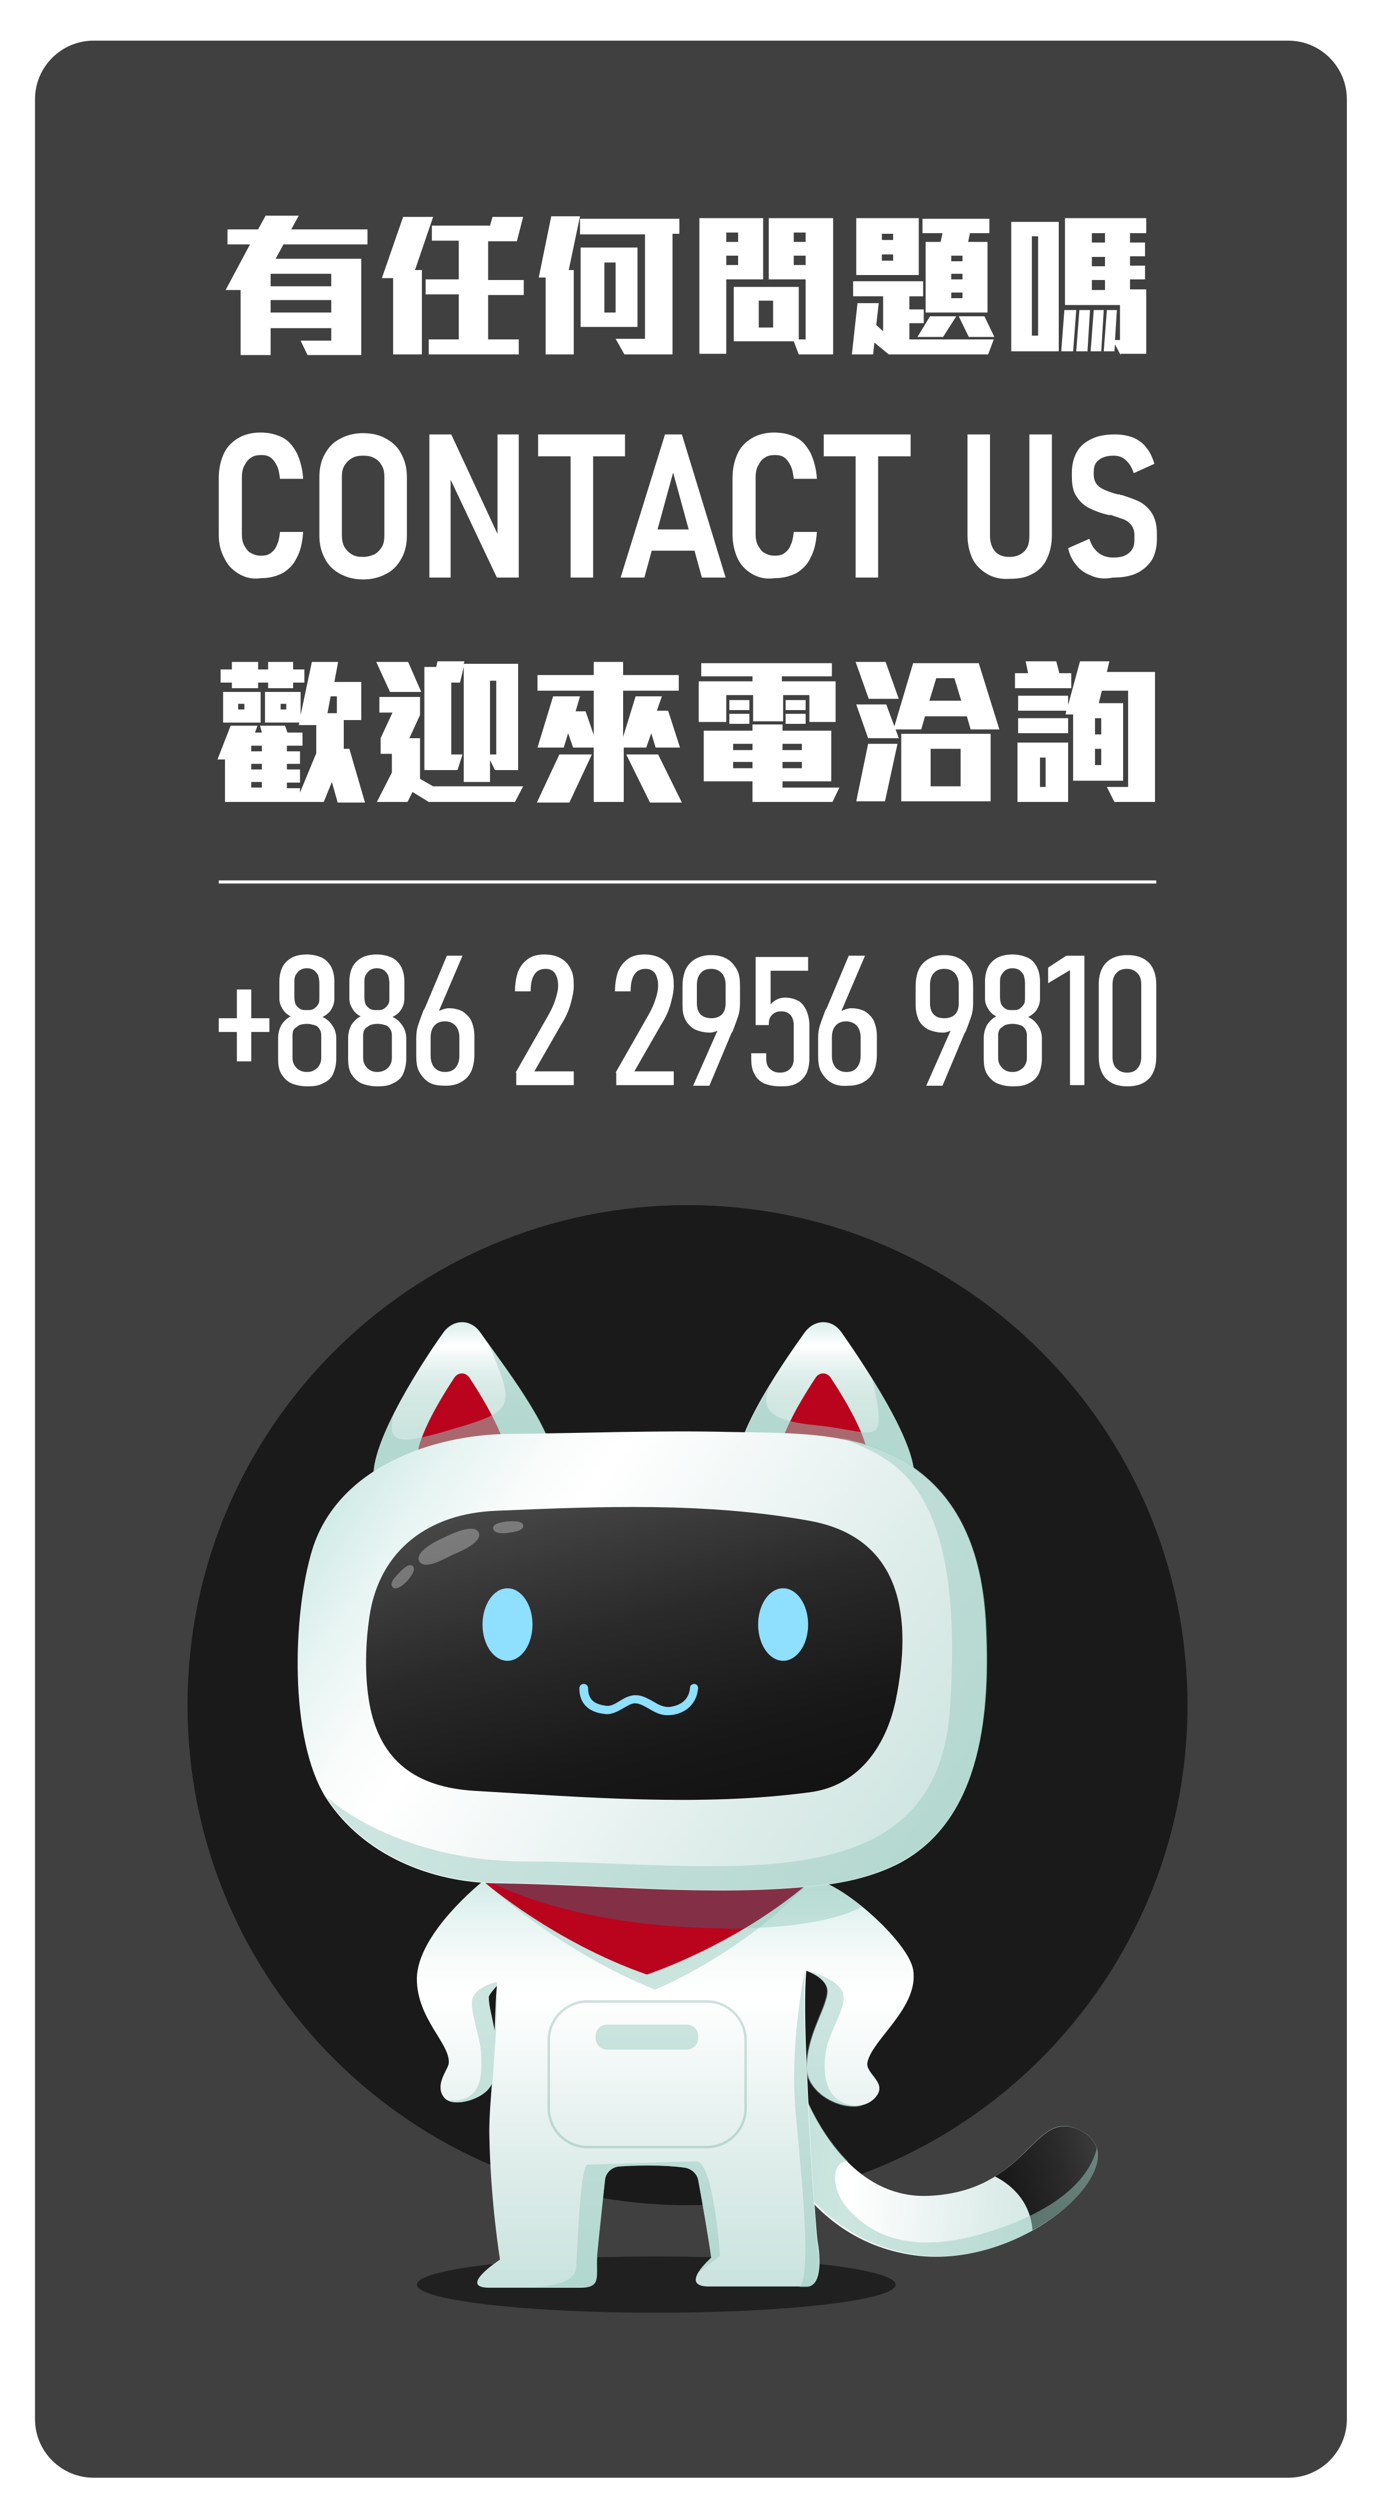
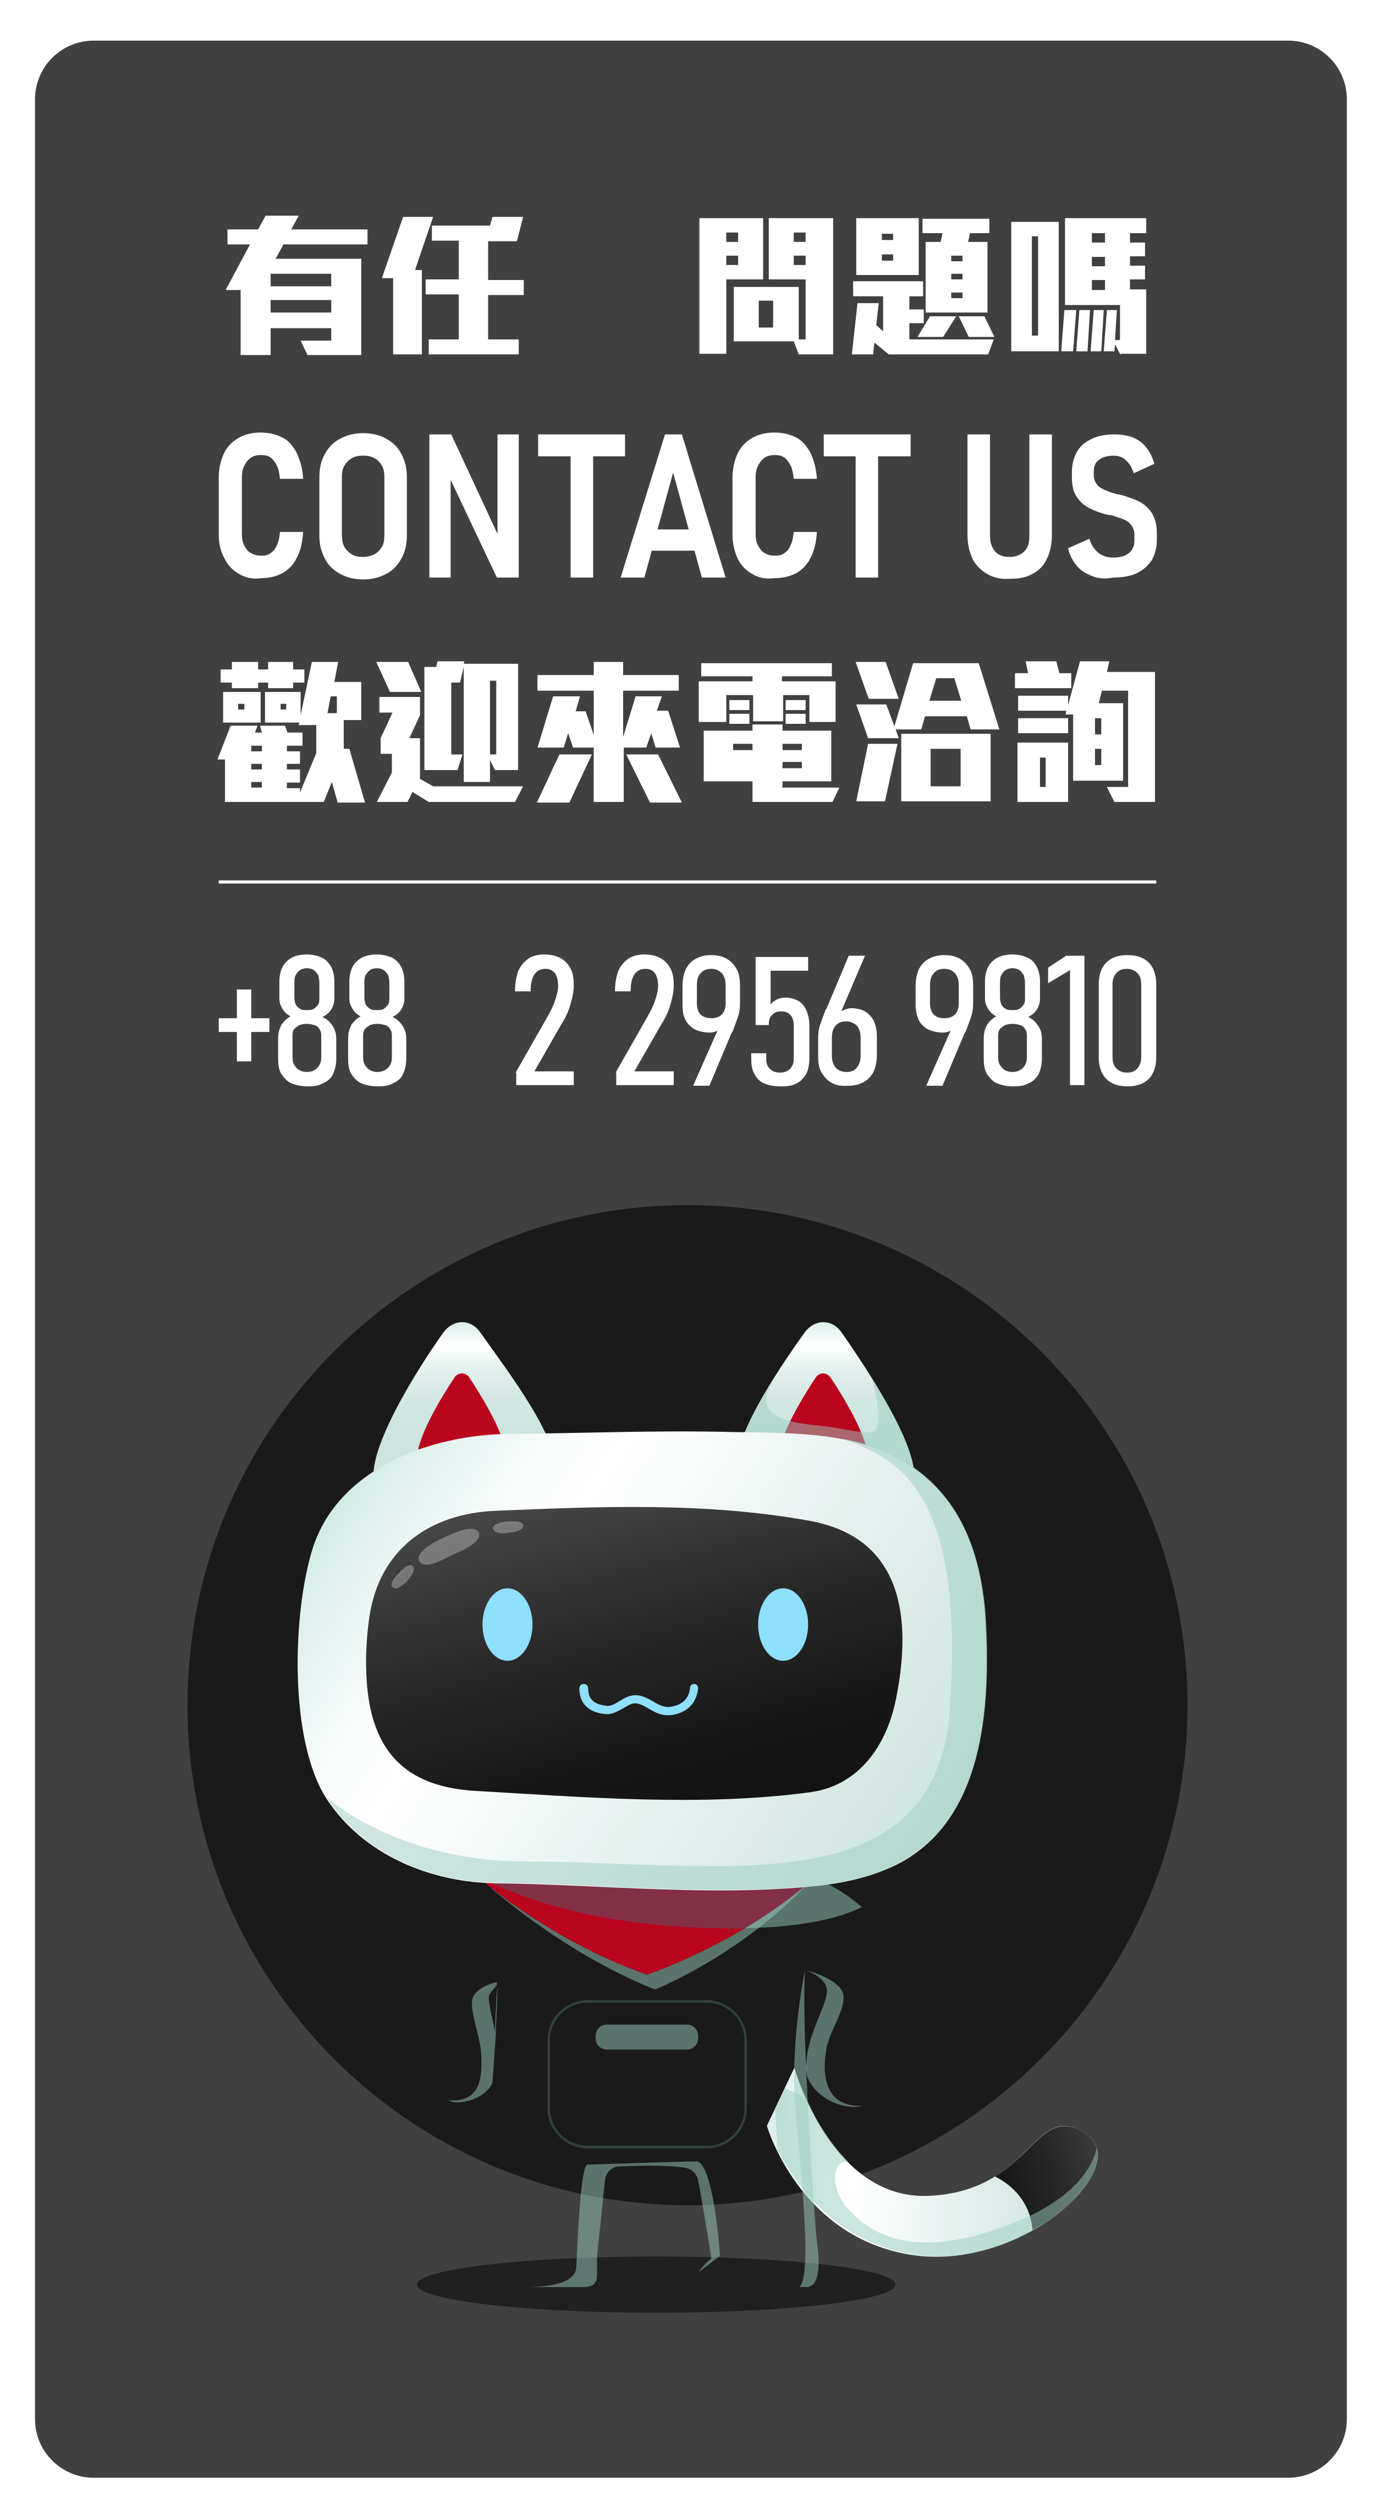
<svg xmlns="http://www.w3.org/2000/svg" version="1.1" id="圖層_1" x="0px" y="0px" viewBox="0 0 220 400" style="enable-background:new 0 0 220 400;" xml:space="preserve">
  <style type="text/css">
	.st0{fill:#F7F7F7;}
	.st1{fill:#FFFFFF;}
	.st2{fill:#404040;}
	.st3{fill:#1A1A1A;}
	.st4{opacity:0.5;}
	.st5{fill:url(#SVGID_1_);}
	.st6{fill:url(#SVGID_2_);}
	.st7{opacity:0.5;fill:#9BCCC1;}
	.st8{fill:url(#SVGID_3_);}
	.st9{opacity:0.6;fill:#5F9C8E;}
	.st10{fill:#BA041D;}
	.st11{opacity:0.3;fill:#0097AB;}
	.st12{fill:url(#SVGID_4_);}
	.st13{fill:#9BCCC1;}
	.st14{fill:url(#SVGID_5_);}
	.st15{fill:url(#SVGID_6_);}
	.st16{fill:url(#SVGID_7_);}
	.st17{fill:url(#SVGID_8_);}
	.st18{fill:url(#SVGID_9_);}
	.st19{fill:#8FDFFF;}
	.st20{opacity:0.3;fill:#FFFFFF;}
	.st21{fill:#666666;stroke:#FFFFFF;stroke-width:0.5;stroke-miterlimit:10;}
	.st22{fill:#4D4D4D;}
</style>
  <rect class="st0" width="220" height="400" />
  <rect class="st1" width="220" height="400" />
  <path class="st2" d="M206.1,396.4H15c-5.2,0-9.4-4.2-9.4-9.4V15.9c0-5.2,4.2-9.4,9.4-9.4h191.1c5.2,0,9.4,4.2,9.4,9.4V387  C215.5,392.2,211.3,396.4,206.1,396.4z" />
  <path class="st3" d="M110,352.8L110,352.8c-44.2,0-80-35.8-80-80v0c0-44.2,35.8-80,80-80h0c44.2,0,80,35.8,80,80v0  C190,316.9,154.2,352.8,110,352.8z" />
  <g>
    <ellipse class="st4" cx="105" cy="365.5" rx="38.3" ry="4.5" />
    <linearGradient id="SVGID_1_" gradientUnits="userSpaceOnUse" x1="175.207" y1="349.578" x2="118.725" y2="344.004">
      <stop offset="0" style="stop-color:#CAE3DE" />
      <stop offset="0.29" style="stop-color:#DEEDEA" />
      <stop offset="0.688" style="stop-color:#FFFFFF" />
      <stop offset="0.767" style="stop-color:#F9FCFB" />
      <stop offset="0.876" style="stop-color:#E6F4F2" />
      <stop offset="1" style="stop-color:#CAE8E2" />
    </linearGradient>
    <path class="st5" d="M127.1,330.8c0,0,5.8,21.2,21.5,20.5c15.7-0.7,16.6-13.5,23.5-10.8c11.6,4.4-7.6,22.9-25.9,20.3   s-23.5-20.7-23.5-20.7L127.1,330.8z" />
    <linearGradient id="SVGID_2_" gradientUnits="userSpaceOnUse" x1="154.137" y1="351.873" x2="186.926" y2="343.56">
      <stop offset="0" style="stop-color:#121212" />
      <stop offset="0.203" style="stop-color:#181818" />
      <stop offset="0.484" style="stop-color:#2A2A2A" />
      <stop offset="0.809" style="stop-color:#474747" />
      <stop offset="1" style="stop-color:#5C5C5C" />
    </linearGradient>
    <path class="st6" d="M172.1,340.5c-4.9-1.8-6.7,3.9-12.9,7.7c2,1,5.6,3.5,6,8.6C174.5,351.7,179.4,343.3,172.1,340.5z" />
    <path class="st7" d="M175.5,343.6c-0.6,2.7-3.2,8.4-14.8,12.6c-15.6,5.8-22.1,0.4-25-2.8c-2.9-3.2-2.7-7.8,0-7.6   c-3.2-3.2-5.4-7.1-6.7-10.2l-3.4-1.5l-1.6,3.3l0.4,6.4c2.7,5.4,9.1,15,22,16.9C161.5,363,177.4,350.4,175.5,343.6z" />
    <g>
      <g id="XMLID_1_">
        <g>
          <linearGradient id="SVGID_3_" gradientUnits="userSpaceOnUse" x1="106.483" y1="365.541" x2="106.483" y2="298.617">
            <stop offset="0" style="stop-color:#CAE3DE" />
            <stop offset="0.29" style="stop-color:#DEEDEA" />
            <stop offset="0.688" style="stop-color:#FFFFFF" />
            <stop offset="0.767" style="stop-color:#F9FCFB" />
            <stop offset="0.876" style="stop-color:#E6F4F2" />
            <stop offset="1" style="stop-color:#CAE8E2" />
          </linearGradient>
-           <path class="st8" d="M129.1,331.1c0-0.1,0-0.2,0-0.3c0-5.1,3-9.2,3.3-11.9c0.3-2.4-3.4-3.6-3.4-3.6      C128.7,318.8,128.8,324.7,129.1,331.1z M109.6,346.8c-3.5-0.5-7.9-0.4-10.5-0.2c-1.2,0.1-2.2,1-2.3,2.2      c-0.3,2.8-0.9,7.9-1.2,11.4c-0.4,3.9,0.9,5.8-2.8,5.8c-3.7,0-9.3,0-14.5,0c-5.2,0,1.7-4.5,1.7-4.5s-1.5-9.1-1.7-19.7      c-0.1-3.3,0.4-7.5,0.6-11.5c0.3-4.7,0.3-9.3,0.6-12.6h0c0,0-1.3,1.4-1.3,1.8c0,2.9,2.2,7,0.8,13c-0.4,1.9-2,2.9-3.8,3.5      c-1.3,0.4-3.3,0.7-4.2-0.5c-1.5-2,0.7-4.4,0.8-5.4c0.3-3.1-5.1-7.1-5.1-13.5c0-7.2,10.4-15.5,10.4-15.5h0.5      c0,0,11.1,9.5,25.9,14.7c0,0,14-4.6,25.9-14.7c2.5-2.2,15.8,8.9,16.7,14c1,6-6.5,11.1-7.3,14.8c-0.4,1.8,2.9,3.1,1.6,5.2      c-2.5,4-11,1-11.3-4.1c0.5,12.2,1.5,26,1.7,27.4c0.4,2.2,0.9,7.4-1.7,7.4c-2.6,0-10.8,0-15.7,0c-4.9,0,0.4-4.6,0.4-4.6      c-0.2-1.6-1.4-8.8-2.1-12.5C111.5,347.8,110.7,347,109.6,346.8z" />
          <path class="st7" d="M103.5,315.9c-14.9-5.2-25.9-14.7-25.9-14.7s11.9,11,27.2,17.1c0,0,13.6-5.4,24.6-17.1      C117.6,311.3,103.5,315.9,103.5,315.9z" />
        </g>
      </g>
      <path class="st7" d="M129.4,301.2c-3.4,2.9-7,5.3-10.4,7.3c9.7-0.2,15.5-1.7,18.9-3.4C134.4,302.1,130.6,300.1,129.4,301.2z" />
      <path class="st7" d="M129,330.8c0,0.1,0,0.2,0,0.3c-0.3-6.4-0.4-12.4-0.2-15.9c0,0-2.5,11.7-1.5,22.7c1,11,2.6,26.1,0.6,28    c0.4,0,0.8,0,1.1,0c2.6,0,2-5.2,1.7-7.4c-0.2-1.4-1.2-15.2-1.7-27.4C129.2,332.5,129,328.6,129,330.8z" />
    </g>
    <g class="st4">
      <path class="st9" d="M113.1,343.7H94c-3.5,0-6.4-2.9-6.4-6.4v-10.9c0-3.5,2.9-6.4,6.4-6.4h19.1c3.5,0,6.4,2.9,6.4,6.4v10.9    C119.5,340.8,116.6,343.7,113.1,343.7z M94,320.4c-3.3,0-6,2.7-6,6v10.9c0,3.3,2.7,6,6,6h19.1c3.3,0,6-2.7,6-6v-10.9    c0-3.3-2.7-6-6-6H94z" />
    </g>
    <path class="st7" d="M109.9,327.9H97.1c-1,0-1.8-0.8-1.8-1.8v-0.4c0-1,0.8-1.8,1.8-1.8h12.8c1,0,1.8,0.8,1.8,1.8v0.4   C111.7,327.1,110.9,327.9,109.9,327.9z" />
    <path class="st10" d="M103.5,315.9c-14.9-5.2-25.9-14.7-25.9-14.7h51.8C117.6,311.3,103.5,315.9,103.5,315.9z" />
    <path class="st11" d="M119.1,308.5c3.4-2,7-4.4,10.4-7.3H78.6c4.7,2.3,16.9,7.1,37.1,7.3C116.9,308.6,118,308.6,119.1,308.5z" />
    <linearGradient id="SVGID_4_" gradientUnits="userSpaceOnUse" x1="79.339" y1="327.908" x2="79.339" y2="317.326">
      <stop offset="0" style="stop-color:#CAE3DE" />
      <stop offset="0.424" style="stop-color:#CCE4DF" />
      <stop offset="0.577" style="stop-color:#D3E8E3" />
      <stop offset="0.686" style="stop-color:#DEEEEB" />
      <stop offset="0.774" style="stop-color:#EFF7F5" />
      <stop offset="0.831" style="stop-color:#FFFFFF" />
      <stop offset="1" style="stop-color:#CAE8E2" />
    </linearGradient>
    <path class="st12" d="M79.6,317.7c-0.2,2.7-0.3,6.4-0.5,10.3L79.6,317.7z" />
    <path class="st7" d="M95.6,360.2c0.4-3.5,0.9-8.5,1.2-11.4c0.1-1.2,1.1-2.2,2.3-2.2c2.6-0.1,7-0.3,10.5,0.2c1.1,0.2,1.9,1,2.1,2   c0.7,3.7,1.9,10.8,2.1,12.5c0,0-1.3,1.1-2,2.2h0l3.4-2.6c0,0-1-15.1-3.8-15.1c-2.8,0-16.3,0.5-17.4,0.5c-1.2,0-1.7,15-1.8,16.5   c-0.1,1.5-1.8,3.1-8.1,3.1c3.3,0,6.3,0,8.7,0C96.6,366,95.2,364.1,95.6,360.2z" />
    <g class="st4">
      <path class="st13" d="M138,336.9C138,336.9,138,336.9,138,336.9c-6.7,0.3-6.4-6.2-5.7-9.5c0.8-3.3,3.7-7,2.3-9.1    c-1.4-2.1-5.7-3.1-5.7-3.1s3.7,1.2,3.4,3.6c-0.3,2.7-3.3,6.9-3.3,11.9c0,0.1,0,0.2,0,0.3c0,0.3,0.1,0.6,0.1,0.9c0,0,0,0,0,0.1    c0,0,0,0,0,0C130.2,335.5,134.8,337.7,138,336.9z" />
    </g>
    <path class="st7" d="M71.7,336L71.7,336c1,0.6,2.6,0.3,3.6,0c1.5-0.5,2.9-1.4,3.5-2.8c0,0,0,0,0,0l0,0l0.5-7.3l0.3-8   c-0.2,2-0.3,4.5-0.4,7.2c-0.4-2.3-1-4.2-1-5.7c0-0.4,1.3-1.8,1.3-1.8h0l0-0.5c0,0-4,0.8-4,3.3c0,2.5,1.5,6,1.5,8.6   C77.1,331.8,77.2,336.5,71.7,336z" />
    <linearGradient id="SVGID_5_" gradientUnits="userSpaceOnUse" x1="132.125" y1="242.535" x2="132.125" y2="209.827">
      <stop offset="0" style="stop-color:#CAE3DE" />
      <stop offset="0.424" style="stop-color:#CCE4DF" />
      <stop offset="0.577" style="stop-color:#D3E8E3" />
      <stop offset="0.686" style="stop-color:#DEEEEB" />
      <stop offset="0.774" style="stop-color:#EFF7F5" />
      <stop offset="0.831" style="stop-color:#FFFFFF" />
      <stop offset="1" style="stop-color:#CAE8E2" />
    </linearGradient>
    <path class="st14" d="M134.6,213.1c-1.5-2.1-4.2-2.1-5.8,0c-4.3,6-12.8,18.5-10.6,23.1c3.1,6.4,24.7,7.9,27.7,1.5   C148.2,233.2,138.8,219.1,134.6,213.1z" />
    <linearGradient id="SVGID_6_" gradientUnits="userSpaceOnUse" x1="74.249" y1="242.535" x2="74.249" y2="209.827">
      <stop offset="0" style="stop-color:#CAE3DE" />
      <stop offset="0.424" style="stop-color:#CCE4DF" />
      <stop offset="0.577" style="stop-color:#D3E8E3" />
      <stop offset="0.686" style="stop-color:#DEEEEB" />
      <stop offset="0.774" style="stop-color:#EFF7F5" />
      <stop offset="0.831" style="stop-color:#FFFFFF" />
      <stop offset="1" style="stop-color:#CAE8E2" />
    </linearGradient>
    <path class="st15" d="M76.8,213.1c-1.5-2.1-4.2-2.1-5.8,0c-4.3,6-13.1,20-10.9,24.7c3.1,6.4,25.2,4.6,28.3-1.8   C90.6,231.4,81,219.1,76.8,213.1z" />
    <path class="st10" d="M131.7,234.2c-2.7,0-4.8-0.5-6.1-1c-0.7-0.3-1-1-0.8-1.7c0.5-1.9,2-5.5,5.7-11.1c0.6-0.9,1.8-0.9,2.4,0   c3.7,5.6,5.2,9.2,5.7,11.1c0.2,0.7-0.2,1.4-0.8,1.7C136.5,233.7,134.4,234.2,131.7,234.2z" />
    <path class="st7" d="M140.3,228.5c-0.9,1.5-3.9,0.1-9.9-0.5c-6-0.6-9.7-2-6.8-7l0,0c-3.3,5.3-6.3,11.3-5.6,14.5l20.8,6.1   c3.5-0.5,6.2-1.8,7.2-3.8c1.5-3.2-2.5-10.9-6.5-17.3C140,222.3,141.1,227.2,140.3,228.5z" />
    <path class="st10" d="M73.9,234.2c-2.7,0-4.8-0.5-6.1-1c-0.7-0.3-1-1-0.8-1.7c0.5-1.9,2-5.5,5.7-11.1c0.6-0.9,1.8-0.9,2.4,0   c3.7,5.6,5.2,9.2,5.7,11.1c0.2,0.7-0.2,1.4-0.8,1.7C78.7,233.7,76.6,234.2,73.9,234.2z" />
-     <path class="st7" d="M73.9,228.2c-8.7,2.6-12.6,3.7-10.8-2.2c-2.4,4.8-4.1,9.5-3,11.7c3.1,6.4,25.2,4.6,28.3-1.8   c2-4.1-5.5-14.5-10.2-20.8l0,0C82.1,224.4,82.6,225.6,73.9,228.2z" />
    <linearGradient id="SVGID_7_" gradientUnits="userSpaceOnUse" x1="153.518" y1="298.686" x2="54.089" y2="232.4">
      <stop offset="0" style="stop-color:#CAE3DE" />
      <stop offset="0.29" style="stop-color:#DEEDEA" />
      <stop offset="0.688" style="stop-color:#FFFFFF" />
      <stop offset="0.767" style="stop-color:#F9FCFB" />
      <stop offset="0.876" style="stop-color:#E6F4F2" />
      <stop offset="1" style="stop-color:#CAE8E2" />
    </linearGradient>
    <path class="st16" d="M130.8,301.7c-16.7,1.8-34.5-0.2-51.3-0.4c-10.5-0.1-21.4-4.5-27.3-13.6c-6-9.4-5.4-29.6-2.2-39.9   c4.1-13,19.1-18.3,31.5-18.4c11.9-0.1,23.7-0.6,35.6-0.3c10.2,0.2,21-0.2,29.6,6.1c7.8,5.8,10.5,14.8,11,24.4   c0.7,13.8-0.3,31.3-13.8,38.5C140,300.1,135.6,301.2,130.8,301.7z" />
    <linearGradient id="SVGID_8_" gradientUnits="userSpaceOnUse" x1="109.278" y1="293.945" x2="90.497" y2="223.132">
      <stop offset="0" style="stop-color:#121212" />
      <stop offset="0.203" style="stop-color:#181818" />
      <stop offset="0.484" style="stop-color:#2A2A2A" />
      <stop offset="0.809" style="stop-color:#474747" />
      <stop offset="1" style="stop-color:#5C5C5C" />
    </linearGradient>
    <path class="st17" d="M59.1,272.5c-0.8-4.6-0.6-9.7,0-13.8c1.6-10.9,9.7-16.6,20.3-17c16.7-0.7,33.5-1.4,50.1,1.6   c15,2.7,16.5,15.7,13.8,28.8c-1.5,7.1-5.8,13.5-13.5,14.6c-17.5,2.4-36.5,0.8-54-0.2C66.7,285.9,60.8,281.9,59.1,272.5z" />
    <g>
      <ellipse class="st19" cx="81.2" cy="259.9" rx="4" ry="5.8" />
    </g>
    <g>
      <ellipse class="st19" cx="125.3" cy="259.9" rx="4" ry="5.8" />
    </g>
    <g>
      <path class="st19" d="M106.7,274.4c-1.2,0-2.1-0.6-3-1.1c-0.7-0.4-1.4-0.8-2.1-0.8c-0.6,0-1.2,0.4-1.9,0.8c-0.9,0.5-1.9,1.1-3,0.9    c-1-0.1-4-0.6-4-4.1c0-0.4,0.3-0.7,0.7-0.7c0.4,0,0.7,0.3,0.7,0.7c0,2.2,1.5,2.6,2.9,2.8c0.7,0.1,1.4-0.3,2.2-0.8    c0.8-0.5,1.6-0.9,2.5-0.9c1,0,1.9,0.5,2.8,1c0.8,0.5,1.6,0.9,2.5,0.9c0.9-0.1,3.2-0.5,3.4-3.1c0-0.4,0.4-0.6,0.7-0.6    c0.4,0,0.6,0.4,0.6,0.7c-0.3,3-2.6,4.2-4.6,4.3C106.8,274.4,106.8,274.4,106.7,274.4z" />
    </g>
    <g class="st4">
      <path class="st13" d="M146.7,235.1c-3.7-2.7-7.8-4.2-12-5c7.9,3.2,19.8,6.6,17.3,43.3c-2.2,31.9-37.3,24.4-68,24.4    c-17.8,0-29.1-7.8-31.8-10.4c0,0.1,0.1,0.2,0.1,0.2c5.8,9.1,16.8,13.5,27.3,13.6c16.8,0.2,34.6,2.2,51.3,0.4    c4.7-0.5,9.2-1.6,13.1-3.7c13.5-7.3,14.5-24.8,13.8-38.5C157.2,249.9,154.5,240.9,146.7,235.1z" />
    </g>
    <g>
      <path class="st20" d="M76.6,245.2c0.7,1.6-3.4,3.2-4.3,3.6c-0.9,0.4-4.3,2.5-5.2,1c-0.9-1.5,2.9-3.4,3.9-3.8    C72,245.5,75.9,243.6,76.6,245.2z" />
      <path class="st20" d="M83.7,244c0.2,0.9-1.6,1.1-2.2,1.2c-0.6,0.1-2.3,0.3-2.6-0.6c-0.2-0.9,1.6-1.1,2.2-1.2    C81.7,243.4,83.6,243.2,83.7,244z" />
      <path class="st20" d="M66.1,250.6c0.5,0.7-0.6,1.9-1,2.4c-0.4,0.4-1.7,1.6-2.3,0.9c-0.6-0.7,0.7-1.9,1.1-2.3    C64.3,251.1,65.6,249.9,66.1,250.6z" />
    </g>
  </g>
  <line class="st21" x1="35" y1="141.1" x2="185" y2="141.1" />
  <g>
    <g>
      <path class="st1" d="M43.1,162.9v2.2H35v-2.2H43.1z M40.2,169.8h-2.3v-11.5h2.3V169.8z" />
      <path class="st1" d="M46.6,173.3c-0.7-0.3-1.2-0.9-1.6-1.5c-0.4-0.7-0.5-1.5-0.5-2.4V166c0-0.7,0.2-1.4,0.5-2    c0.4-0.6,0.9-1.1,1.5-1.4c-0.6-0.3-1-0.7-1.3-1.2c-0.3-0.5-0.5-1-0.5-1.6V157c0-0.9,0.2-1.7,0.5-2.3c0.3-0.6,0.8-1.1,1.5-1.5    c0.6-0.3,1.4-0.5,2.4-0.5c0.9,0,1.7,0.2,2.4,0.5c0.6,0.3,1.1,0.8,1.5,1.5c0.3,0.6,0.5,1.4,0.5,2.3v2.8c0,0.6-0.2,1.2-0.5,1.7    c-0.3,0.5-0.8,0.9-1.4,1.2c0.7,0.3,1.2,0.8,1.6,1.4s0.6,1.3,0.6,2v3.3c0,0.9-0.2,1.7-0.5,2.4s-0.9,1.2-1.6,1.5    c-0.7,0.4-1.5,0.5-2.5,0.5S47.3,173.6,46.6,173.3z M50.3,171.2c0.3-0.2,0.6-0.4,0.8-0.8c0.2-0.3,0.3-0.7,0.3-1.2v-3.6    c0-0.4-0.1-0.7-0.3-1c-0.2-0.3-0.4-0.5-0.8-0.6s-0.7-0.2-1.2-0.2c-0.5,0-0.9,0.1-1.2,0.2c-0.3,0.2-0.6,0.4-0.8,0.6s-0.3,0.6-0.3,1    v3.6c0,0.5,0.1,0.9,0.3,1.2c0.2,0.3,0.4,0.6,0.8,0.8c0.3,0.2,0.7,0.3,1.2,0.3C49.6,171.5,50,171.4,50.3,171.2z M50.2,161.4    c0.3-0.2,0.5-0.4,0.7-0.7c0.2-0.3,0.2-0.7,0.2-1.1v-2.3c0-0.5-0.1-0.9-0.2-1.3c-0.2-0.3-0.4-0.6-0.7-0.8c-0.3-0.2-0.7-0.3-1.1-0.3    c-0.4,0-0.8,0.1-1.1,0.3c-0.3,0.2-0.5,0.5-0.7,0.8c-0.2,0.4-0.2,0.8-0.2,1.3v2.3c0,0.4,0.1,0.8,0.2,1.1c0.2,0.3,0.4,0.5,0.7,0.7    c0.3,0.2,0.7,0.2,1.1,0.2C49.5,161.6,49.9,161.6,50.2,161.4z" />
      <path class="st1" d="M57.8,173.3c-0.7-0.3-1.2-0.9-1.6-1.5c-0.4-0.7-0.5-1.5-0.5-2.4V166c0-0.7,0.2-1.4,0.5-2    c0.4-0.6,0.9-1.1,1.5-1.4c-0.6-0.3-1-0.7-1.3-1.2c-0.3-0.5-0.5-1-0.5-1.6V157c0-0.9,0.2-1.7,0.5-2.3c0.3-0.6,0.8-1.1,1.5-1.5    c0.6-0.3,1.4-0.5,2.4-0.5c0.9,0,1.7,0.2,2.4,0.5c0.6,0.3,1.1,0.8,1.5,1.5c0.3,0.6,0.5,1.4,0.5,2.3v2.8c0,0.6-0.2,1.2-0.5,1.7    c-0.3,0.5-0.8,0.9-1.4,1.2c0.7,0.3,1.2,0.8,1.6,1.4s0.6,1.3,0.6,2v3.3c0,0.9-0.2,1.7-0.5,2.4s-0.9,1.2-1.6,1.5    c-0.7,0.4-1.5,0.5-2.5,0.5S58.5,173.6,57.8,173.3z M61.6,171.2c0.3-0.2,0.6-0.4,0.8-0.8c0.2-0.3,0.3-0.7,0.3-1.2v-3.6    c0-0.4-0.1-0.7-0.3-1c-0.2-0.3-0.4-0.5-0.8-0.6c-0.3-0.1-0.7-0.2-1.2-0.2c-0.5,0-0.9,0.1-1.2,0.2c-0.3,0.2-0.6,0.4-0.8,0.6    c-0.2,0.3-0.3,0.6-0.3,1v3.6c0,0.5,0.1,0.9,0.3,1.2c0.2,0.3,0.4,0.6,0.8,0.8c0.3,0.2,0.7,0.3,1.2,0.3    C60.8,171.5,61.2,171.4,61.6,171.2z M61.4,161.4c0.3-0.2,0.5-0.4,0.7-0.7c0.2-0.3,0.2-0.7,0.2-1.1v-2.3c0-0.5-0.1-0.9-0.2-1.3    c-0.2-0.3-0.4-0.6-0.7-0.8c-0.3-0.2-0.7-0.3-1.1-0.3c-0.4,0-0.8,0.1-1.1,0.3c-0.3,0.2-0.5,0.5-0.7,0.8c-0.2,0.4-0.2,0.8-0.2,1.3    v2.3c0,0.4,0.1,0.8,0.2,1.1c0.2,0.3,0.4,0.5,0.7,0.7c0.3,0.2,0.7,0.2,1.1,0.2C60.7,161.6,61.1,161.6,61.4,161.4z" />
-       <path class="st1" d="M68.7,173.2c-0.7-0.4-1.2-1-1.6-1.7c-0.4-0.7-0.5-1.6-0.5-2.7v-2.7c0-0.8,0.1-1.5,0.3-2.1    c0.2-0.6,0.5-1.4,0.8-2.2c0-0.1,0.1-0.2,0.2-0.4c0.1-0.1,0.1-0.2,0.2-0.4l3.4-8.1H74l-4.4,10.3l-0.6-0.5c0.4-0.4,0.8-0.8,1.3-1    c0.5-0.2,1-0.4,1.5-0.4c0.9,0,1.6,0.2,2.2,0.5c0.6,0.4,1.1,0.9,1.4,1.5c0.3,0.7,0.5,1.5,0.5,2.4v3c0,1.1-0.2,2-0.5,2.7    c-0.4,0.8-0.9,1.3-1.6,1.7c-0.7,0.4-1.5,0.6-2.5,0.6S69.4,173.6,68.7,173.2z M72.9,170.8c0.4-0.5,0.6-1.1,0.6-1.9V166    c0-0.8-0.2-1.4-0.6-1.9c-0.4-0.4-0.9-0.7-1.7-0.7c-0.7,0-1.3,0.2-1.7,0.7c-0.4,0.4-0.6,1.1-0.6,1.9v2.9c0,0.8,0.2,1.4,0.6,1.9    c0.4,0.4,0.9,0.7,1.7,0.7C71.9,171.5,72.5,171.3,72.9,170.8z" />
      <path class="st1" d="M82.5,171.6l4.9-8.6c0.6-1,1.1-2,1.4-2.9c0.3-0.9,0.5-1.7,0.5-2.4v0c0-0.9-0.2-1.5-0.5-2    c-0.4-0.5-0.9-0.7-1.5-0.7c-0.8,0-1.4,0.3-1.8,0.9c-0.4,0.6-0.6,1.5-0.6,2.7v0h-2.5v0c0-1.3,0.2-2.3,0.5-3.2    c0.4-0.9,0.9-1.5,1.6-2c0.7-0.5,1.6-0.7,2.6-0.7c1,0,1.9,0.2,2.6,0.6c0.7,0.4,1.2,0.9,1.6,1.7c0.4,0.7,0.5,1.6,0.5,2.7v0    c0,0.9-0.2,1.8-0.5,2.9c-0.3,1.1-0.8,2.2-1.5,3.3l-4.3,7.5h6.3v2.2h-9.2V171.6z" />
      <path class="st1" d="M98.5,171.6l4.9-8.6c0.6-1,1.1-2,1.4-2.9c0.3-0.9,0.5-1.7,0.5-2.4v0c0-0.9-0.2-1.5-0.5-2    c-0.4-0.5-0.9-0.7-1.5-0.7c-0.8,0-1.4,0.3-1.8,0.9c-0.4,0.6-0.6,1.5-0.6,2.7v0h-2.5v0c0-1.3,0.2-2.3,0.5-3.2    c0.4-0.9,0.9-1.5,1.6-2c0.7-0.5,1.6-0.7,2.6-0.7c1,0,1.9,0.2,2.6,0.6c0.7,0.4,1.2,0.9,1.6,1.7s0.5,1.6,0.5,2.7v0    c0,0.9-0.2,1.8-0.5,2.9c-0.3,1.1-0.8,2.2-1.5,3.3l-4.3,7.5h6.3v2.2h-9.2V171.6z" />
      <path class="st1" d="M115.5,163.3l0.6,0.5c-0.3,0.4-0.7,0.8-1.1,1c-0.4,0.2-0.9,0.4-1.4,0.4c-0.9,0-1.7-0.2-2.4-0.5    c-0.7-0.4-1.2-0.9-1.5-1.5c-0.4-0.7-0.5-1.5-0.5-2.4v-3c0-1.1,0.2-2,0.5-2.7c0.4-0.8,0.9-1.3,1.6-1.7c0.7-0.4,1.5-0.6,2.5-0.6    c1,0,1.8,0.2,2.5,0.6c0.7,0.4,1.2,1,1.6,1.7c0.4,0.7,0.5,1.6,0.5,2.7v2.7c0,0.8-0.1,1.5-0.3,2.1c-0.2,0.6-0.5,1.4-0.8,2.2    c0,0.1-0.1,0.2-0.2,0.4c-0.1,0.1-0.1,0.2-0.2,0.4l-3.4,8.1h-2.6L115.5,163.3z M115.5,162.3c0.4-0.4,0.6-1,0.6-1.8v-2.9    c0-0.8-0.2-1.4-0.6-1.9c-0.4-0.4-0.9-0.7-1.7-0.7c-0.7,0-1.3,0.2-1.7,0.7c-0.4,0.4-0.6,1.1-0.6,1.9v2.9c0,0.8,0.2,1.4,0.6,1.8    c0.4,0.4,1,0.6,1.7,0.6C114.5,162.9,115.1,162.7,115.5,162.3z" />
      <path class="st1" d="M122.2,173.3c-0.7-0.3-1.2-0.9-1.5-1.5c-0.4-0.7-0.5-1.5-0.5-2.4v-0.9h2.4v0.9c0,0.7,0.2,1.3,0.6,1.6    c0.4,0.4,0.9,0.6,1.6,0.6c0.7,0,1.2-0.2,1.6-0.6c0.4-0.4,0.6-0.9,0.6-1.6v-5.4c0-0.7-0.2-1.2-0.5-1.6c-0.4-0.4-0.8-0.6-1.5-0.6    s-1.1,0.2-1.5,0.6c-0.4,0.4-0.5,0.9-0.5,1.6h-2.1v-10.9h8.4v2.2h-6v5.4c0.2-0.3,0.6-0.6,1-0.8c0.4-0.2,0.9-0.3,1.3-0.3    c0.8,0,1.5,0.2,2.1,0.5c0.6,0.3,1,0.9,1.3,1.5c0.3,0.7,0.5,1.5,0.5,2.4v5.4c0,0.9-0.2,1.8-0.5,2.4c-0.4,0.7-0.9,1.2-1.5,1.5    c-0.7,0.4-1.5,0.5-2.5,0.5C123.7,173.8,122.9,173.6,122.2,173.3z" />
      <path class="st1" d="M133,173.2c-0.7-0.4-1.2-1-1.6-1.7c-0.4-0.7-0.5-1.6-0.5-2.7v-2.7c0-0.8,0.1-1.5,0.3-2.1    c0.2-0.6,0.5-1.4,0.8-2.2c0-0.1,0.1-0.2,0.2-0.4c0.1-0.1,0.1-0.2,0.2-0.4l3.4-8.1h2.6l-4.4,10.3l-0.6-0.5c0.4-0.4,0.8-0.8,1.3-1    c0.5-0.2,1-0.4,1.5-0.4c0.9,0,1.6,0.2,2.2,0.5c0.6,0.4,1.1,0.9,1.4,1.5c0.3,0.7,0.5,1.5,0.5,2.4v3c0,1.1-0.2,2-0.5,2.7    c-0.4,0.8-0.9,1.3-1.6,1.7c-0.7,0.4-1.5,0.6-2.5,0.6C134.5,173.8,133.7,173.6,133,173.2z M137.1,170.8c0.4-0.5,0.6-1.1,0.6-1.9    V166c0-0.8-0.2-1.4-0.6-1.9c-0.4-0.4-1-0.7-1.7-0.7c-0.7,0-1.3,0.2-1.7,0.7c-0.4,0.4-0.6,1.1-0.6,1.9v2.9c0,0.8,0.2,1.4,0.6,1.9    c0.4,0.4,0.9,0.7,1.7,0.7C136.2,171.5,136.7,171.3,137.1,170.8z" />
      <path class="st1" d="M152.8,163.3l0.6,0.5c-0.3,0.4-0.7,0.8-1.1,1c-0.4,0.2-0.9,0.4-1.4,0.4c-0.9,0-1.7-0.2-2.4-0.5    c-0.7-0.4-1.2-0.9-1.5-1.5c-0.3-0.7-0.5-1.5-0.5-2.4v-3c0-1.1,0.2-2,0.5-2.7c0.4-0.8,0.9-1.3,1.6-1.7c0.7-0.4,1.5-0.6,2.5-0.6    c1,0,1.8,0.2,2.5,0.6c0.7,0.4,1.2,1,1.6,1.7c0.4,0.7,0.5,1.6,0.5,2.7v2.7c0,0.8-0.1,1.5-0.3,2.1c-0.2,0.6-0.5,1.4-0.8,2.2    c0,0.1-0.1,0.2-0.2,0.4c-0.1,0.1-0.1,0.2-0.2,0.4l-3.4,8.1h-2.6L152.8,163.3z M152.8,162.3c0.4-0.4,0.6-1,0.6-1.8v-2.9    c0-0.8-0.2-1.4-0.6-1.9c-0.4-0.4-0.9-0.7-1.7-0.7c-0.7,0-1.3,0.2-1.7,0.7c-0.4,0.4-0.6,1.1-0.6,1.9v2.9c0,0.8,0.2,1.4,0.6,1.8    c0.4,0.4,0.9,0.6,1.7,0.6C151.8,162.9,152.4,162.7,152.8,162.3z" />
      <path class="st1" d="M159.5,173.3c-0.7-0.3-1.2-0.9-1.6-1.5c-0.4-0.7-0.5-1.5-0.5-2.4V166c0-0.7,0.2-1.4,0.5-2    c0.4-0.6,0.9-1.1,1.5-1.4c-0.6-0.3-1-0.7-1.3-1.2s-0.5-1-0.5-1.6V157c0-0.9,0.2-1.7,0.5-2.3c0.3-0.6,0.8-1.1,1.5-1.5    c0.6-0.3,1.4-0.5,2.4-0.5c0.9,0,1.7,0.2,2.4,0.5s1.1,0.8,1.5,1.5c0.3,0.6,0.5,1.4,0.5,2.3v2.8c0,0.6-0.2,1.2-0.5,1.7    s-0.8,0.9-1.4,1.2c0.7,0.3,1.2,0.8,1.6,1.4c0.4,0.6,0.6,1.3,0.6,2v3.3c0,0.9-0.2,1.7-0.5,2.4c-0.4,0.7-0.9,1.2-1.6,1.5    c-0.7,0.4-1.5,0.5-2.5,0.5C161,173.8,160.2,173.6,159.5,173.3z M163.2,171.2c0.3-0.2,0.6-0.4,0.8-0.8c0.2-0.3,0.3-0.7,0.3-1.2    v-3.6c0-0.4-0.1-0.7-0.3-1c-0.2-0.3-0.4-0.5-0.8-0.6c-0.3-0.1-0.7-0.2-1.2-0.2c-0.5,0-0.9,0.1-1.2,0.2c-0.3,0.2-0.6,0.4-0.8,0.6    c-0.2,0.3-0.3,0.6-0.3,1v3.6c0,0.5,0.1,0.9,0.3,1.2c0.2,0.3,0.4,0.6,0.8,0.8c0.3,0.2,0.7,0.3,1.2,0.3    C162.5,171.5,162.9,171.4,163.2,171.2z M163.1,161.4c0.3-0.2,0.5-0.4,0.7-0.7c0.2-0.3,0.2-0.7,0.2-1.1v-2.3c0-0.5-0.1-0.9-0.2-1.3    c-0.2-0.3-0.4-0.6-0.7-0.8c-0.3-0.2-0.7-0.3-1.1-0.3c-0.4,0-0.8,0.1-1.1,0.3c-0.3,0.2-0.5,0.5-0.7,0.8c-0.2,0.4-0.2,0.8-0.2,1.3    v2.3c0,0.4,0.1,0.8,0.2,1.1c0.2,0.3,0.4,0.5,0.7,0.7c0.3,0.2,0.7,0.2,1.1,0.2C162.4,161.6,162.8,161.6,163.1,161.4z" />
      <path class="st1" d="M173.6,173.6h-2.4v-18.4l-3.5,2.1v-2.5l2.9-1.9h2.9V173.6z" />
      <path class="st1" d="M177,172.6c-0.8-0.8-1.2-2-1.2-3.5v-11.6c0-1.5,0.4-2.7,1.2-3.5c0.8-0.8,1.9-1.2,3.4-1.2s2.6,0.4,3.4,1.2    c0.8,0.8,1.2,2,1.2,3.5v11.6c0,1.5-0.4,2.7-1.2,3.5c-0.8,0.8-1.9,1.2-3.4,1.2S177.8,173.4,177,172.6z M182,170.9    c0.4-0.4,0.6-1.1,0.6-1.8v-11.6c0-0.8-0.2-1.4-0.6-1.8c-0.4-0.4-0.9-0.7-1.7-0.7c-0.7,0-1.3,0.2-1.7,0.7c-0.4,0.4-0.6,1.1-0.6,1.8    v11.6c0,0.8,0.2,1.4,0.6,1.8c0.4,0.4,0.9,0.7,1.7,0.7C181.1,171.6,181.6,171.4,182,170.9z" />
    </g>
  </g>
  <g>
    <g>
      <path class="st1" d="M38.2,91.8c-1-0.6-1.8-1.4-2.3-2.5C35.3,88.2,35,87,35,85.5v-9c0-1.5,0.3-2.8,0.8-3.9    c0.5-1.1,1.3-1.9,2.3-2.5c1-0.6,2.2-0.9,3.6-0.9c1.4,0,2.5,0.3,3.5,0.8c1,0.5,1.7,1.4,2.3,2.5c0.5,1.1,0.9,2.4,1,4.1h-3.7    c-0.1-0.8-0.2-1.5-0.5-2.1c-0.3-0.6-0.6-1-1-1.3c-0.4-0.3-0.9-0.4-1.5-0.4c-0.6,0-1.2,0.1-1.6,0.4c-0.5,0.3-0.8,0.7-1.1,1.3    c-0.3,0.5-0.4,1.2-0.4,1.9v9c0,0.7,0.1,1.4,0.4,1.9c0.3,0.5,0.6,1,1.1,1.2c0.5,0.3,1,0.4,1.6,0.4c0.6,0,1.1-0.1,1.5-0.4    c0.4-0.3,0.8-0.7,1-1.3c0.3-0.6,0.4-1.2,0.5-2.1h3.7c-0.1,1.6-0.4,3-1,4.1c-0.5,1.1-1.3,1.9-2.3,2.5c-1,0.5-2.1,0.8-3.5,0.8    C40.4,92.7,39.2,92.4,38.2,91.8z" />
      <path class="st1" d="M54.4,91.8c-1.1-0.6-1.9-1.4-2.4-2.4c-0.6-1.1-0.9-2.3-0.9-3.7v-9.4c0-1.4,0.3-2.7,0.9-3.7    c0.6-1.1,1.4-1.9,2.4-2.4c1.1-0.6,2.3-0.9,3.7-0.9c1.4,0,2.7,0.3,3.7,0.9c1.1,0.6,1.9,1.4,2.4,2.4c0.6,1.1,0.9,2.3,0.9,3.7v9.4    c0,1.4-0.3,2.7-0.9,3.7c-0.6,1.1-1.4,1.9-2.4,2.4c-1.1,0.6-2.3,0.9-3.7,0.9C56.7,92.7,55.5,92.4,54.4,91.8z M59.9,88.7    c0.5-0.3,0.9-0.7,1.2-1.2c0.3-0.5,0.4-1.1,0.4-1.9v-9.3c0-0.7-0.1-1.3-0.4-1.8c-0.3-0.5-0.6-0.9-1.2-1.2c-0.5-0.3-1.1-0.4-1.8-0.4    c-0.7,0-1.3,0.1-1.8,0.4s-0.9,0.7-1.2,1.2c-0.3,0.5-0.4,1.1-0.4,1.8v9.3c0,0.7,0.1,1.3,0.4,1.9c0.3,0.5,0.7,0.9,1.2,1.2    s1.1,0.4,1.8,0.4C58.8,89.1,59.4,88.9,59.9,88.7z" />
      <path class="st1" d="M68.7,69.5h3.5l7.9,17L79.6,87V69.5h3.4v22.9h-3.5l-7.8-16.5l0.4-0.5v17h-3.4V69.5z" />
      <path class="st1" d="M86.1,69.5H100v3.5H86.1V69.5z M91.3,71.4h3.6v21h-3.6V71.4z" />
      <path class="st1" d="M106.4,69.5h2.7l7,22.9h-3.8l-4.6-16.8l-4.6,16.8h-3.8L106.4,69.5z M103.2,84.7h9.3v3.4h-9.3V84.7z" />
      <path class="st1" d="M120.3,91.8c-1-0.6-1.8-1.4-2.3-2.5c-0.5-1.1-0.8-2.4-0.8-3.8v-9c0-1.5,0.3-2.8,0.8-3.9    c0.5-1.1,1.3-1.9,2.3-2.5c1-0.6,2.2-0.9,3.6-0.9c1.4,0,2.5,0.3,3.5,0.8c1,0.5,1.7,1.4,2.3,2.5c0.5,1.1,0.9,2.4,1,4.1H127    c-0.1-0.8-0.2-1.5-0.5-2.1c-0.3-0.6-0.6-1-1-1.3c-0.4-0.3-0.9-0.4-1.5-0.4c-0.6,0-1.2,0.1-1.6,0.4c-0.5,0.3-0.8,0.7-1.1,1.3    c-0.3,0.5-0.4,1.2-0.4,1.9v9c0,0.7,0.1,1.4,0.4,1.9c0.3,0.5,0.6,1,1.1,1.2c0.5,0.3,1,0.4,1.6,0.4c0.6,0,1.1-0.1,1.5-0.4    c0.4-0.3,0.8-0.7,1-1.3c0.3-0.6,0.4-1.2,0.5-2.1h3.7c-0.1,1.6-0.4,3-1,4.1c-0.5,1.1-1.3,1.9-2.3,2.5c-1,0.5-2.1,0.8-3.5,0.8    C122.5,92.7,121.3,92.4,120.3,91.8z" />
      <path class="st1" d="M131.8,69.5h13.9v3.5h-13.9V69.5z M136.9,71.4h3.6v21h-3.6V71.4z" />
      <path class="st1" d="M157.9,91.8c-1-0.6-1.8-1.4-2.3-2.4c-0.5-1.1-0.8-2.3-0.8-3.8V69.5h3.6v16.2c0,1.1,0.3,1.9,0.8,2.5    c0.5,0.6,1.3,0.9,2.3,0.9c1,0,1.8-0.3,2.4-0.9c0.6-0.6,0.8-1.4,0.8-2.5V69.5h3.6v16.1c0,1.5-0.3,2.8-0.8,3.8    c-0.5,1.1-1.3,1.9-2.3,2.4c-1,0.6-2.2,0.8-3.7,0.8C160.1,92.7,158.9,92.4,157.9,91.8z" />
      <path class="st1" d="M174.6,92.1c-1-0.4-1.8-0.9-2.4-1.7c-0.6-0.7-1.1-1.7-1.3-2.7l3.4-1.5c0.3,1,0.8,1.7,1.4,2.2    c0.6,0.5,1.4,0.8,2.4,0.8c1.1,0,1.9-0.2,2.5-0.7c0.6-0.5,0.9-1.1,0.9-2v-1c0-0.6-0.2-1.1-0.5-1.5c-0.3-0.4-0.7-0.7-1.2-0.9    c-0.5-0.2-1.2-0.4-2-0.7c0,0,0,0-0.1,0c0,0,0,0-0.1,0l-0.2,0c-1.3-0.3-2.3-0.7-3.1-1.1c-0.8-0.4-1.5-1-2-1.8    c-0.6-0.8-0.8-1.9-0.8-3.3v-0.6c0-1.3,0.3-2.4,0.8-3.3c0.5-0.9,1.3-1.6,2.4-2.1c1-0.5,2.3-0.7,3.7-0.7c1.1,0,2.1,0.2,2.9,0.5    c0.9,0.4,1.6,0.9,2.1,1.6c0.6,0.7,1,1.6,1.3,2.6l-3.3,1.5c-0.3-0.9-0.7-1.6-1.3-2.1c-0.5-0.5-1.2-0.7-1.9-0.7    c-1,0-1.8,0.2-2.4,0.7c-0.6,0.4-0.8,1.1-0.8,1.9V76c0,0.6,0.2,1.1,0.5,1.5c0.3,0.4,0.8,0.7,1.3,0.9c0.5,0.2,1.2,0.5,2.1,0.7    c0.1,0,0.1,0,0.2,0c0.1,0,0.1,0,0.2,0.1c0.1,0,0.1,0,0.1,0c0,0,0.1,0,0.1,0c1.2,0.4,2.1,0.7,2.9,1.1c0.7,0.4,1.4,1,1.9,1.8    c0.5,0.8,0.8,1.9,0.8,3.2v1c0,1.3-0.3,2.4-0.8,3.3c-0.6,0.9-1.4,1.6-2.4,2.1c-1.1,0.5-2.3,0.7-3.8,0.7    C176.6,92.7,175.5,92.5,174.6,92.1z" />
    </g>
  </g>
  <g>
    <path class="st1" d="M45.3,39.2l-1.2,2.2h13.7v15.4h-8.6l-1.1-2.3H53v-2h-9.7v4.3h-4.8V46.4h-2.4l3.9-7.3h-3.6v-2.4h4.9l1.2-2.2   h5.3l-1.2,2.2h12.2v2.4H45.3z M53,43.8h-9.7v2H53V43.8z M53,48h-9.7v2H53V48z" />
    <path class="st1" d="M66.4,43.2h1.1v13.5h-4.6V44.5h-1.8l3.4-9.8h4.8L66.4,43.2z M78.1,47.1v7.2h4.9v2.4H68.6v-2.4h4.8v-7.2h-5.3   v-2.4h5.3v-6.2h-4.3v-2.4h9.3l0.4-1.4h4.9l-1,3.9h-4.6v6.2h5.7v2.4H78.1z" />
-     <path class="st1" d="M91,43.2h0.8v13.5h-4.5V44.4h-1.1l2-9.8h4.6L91,43.2z M107.6,37.5v19.2h-7.7l-1.4-2.5h4.7V37.5H92.8V35h15.9   v2.4H107.6z M92.9,52.4V39.6h9.1v12.7H92.9z M98.5,42h-1.8v8h1.8V42z" />
    <path class="st1" d="M116.2,44.7v11.9h-4.3V34.9h10.2v9.8H116.2z M118.1,37.2h-1.9v1.5h1.9V37.2z M118.1,40.9h-1.9v1.5h1.9V40.9z    M127.8,56.7l-0.8-2.1h-9.6v-8.7h10.4v8.4h1.1v-9.6H123v-9.8h10.3v21.8H127.8z M123.7,48.1h-2.3v4.3h2.3V48.1z M128.9,37.2H127v1.5   h1.9V37.2z M128.9,40.9H127v1.5h1.9V40.9z" />
    <path class="st1" d="M158.1,56.7h-15.9l-2.3-1.9l-0.2,1.9h-3.4l0.9-8.2h3.4l-0.4,3.5l1.1,1v-5.6h-4.8V45h11.2v2.4h-2.2v2.1h2.3v2.2   h-2.3v2.6H159L158.1,56.7z M137,44v-9.1h10V44H137z M142.9,37.4h-1.8v1h1.8V37.4z M142.9,40.7h-1.8v1h1.8V40.7z M150.9,53.9h-4.1   l2-3.3h4.2L150.9,53.9z M155.2,37.3l-0.3,1.4h3.1V50h-9.9V38.7h2.4l0.3-1.4h-3.2v-2.3h10.7v2.3H155.2z M154,40.9h-1.8v0.9h1.8V40.9   z M154,43.8h-1.8v0.9h1.8V43.8z M154,46.8h-1.8v0.9h1.8V46.8z M155,53.9l-1.6-3.3h4.1l1.6,3.3H155z" />
    <path class="st1" d="M161.8,56.1V35.5h7.6v20.7H161.8z M166.1,37.8h-1v15.9h1V37.8z M171.7,56.2h-1.9l0.5-6.6h1.9L171.7,56.2z    M179.3,56.8l-0.9-1.7l-0.1,1.1h-1.7l0.5-6.6h1.6l-0.3,4.8h0.8v-5.6h-8.8V34.9h13v2.4h-2.6v1.5h2.4v2.2h-2.4v1.5h2.4v2.2h-2.4v1.6   h2.6v10.3H179.3z M174,56.2h-1.8l0.5-6.6h1.7L174,56.2z M176.2,56.2h-1.7l0.5-6.6h1.6L176.2,56.2z M176.8,37.3h-2.1v1.5h2.1V37.3z    M176.8,41.1h-2.1v1.5h2.1V41.1z M176.8,44.8h-2.1v1.6h2.1V44.8z" />
  </g>
  <g>
    <path class="st1" d="M54,128.3l-0.9-3.2l-1.3,3.2H36v-6.8h-1.2l2.1-5.4h4.3l-0.4,1.1h1.1l-0.3-1.1h4l0.4,1.1h2.4v2.1h-2.5v0.9H48v2   h-2.1v0.9H48v2.1h-2.1v0.9H48v0.7l2.6-6.3v-4.5h-2.8l0.1-0.4h-5.5v-4.9h5.7v3.7l1.8-8.5h4.2l-0.6,3.2h4.3v6.1H55v4.6h0.9l2.5,8.6   H54z M46.9,109.2v0.9h-4v-0.9h-1.6v0.9h-4.2v-0.9h-1.8v-2.1h1.8v-1.2h4.2v1.2h1.6v-1.2h4v1.2h1.8v2.1H46.9z M35.7,115.6v-4.9h6v4.9   H35.7z M39.1,112.6h-1v0.9h1V112.6z M41.9,119.3h-1.7v0.9h1.7V119.3z M41.9,122.2h-1.7v0.9h1.7V122.2z M41.9,125.1h-1.7v0.9h1.7   V125.1z M45.8,112.6h-0.9v0.9h0.9V112.6z M53.9,111.4h-1l-0.5,2.7h1.5V111.4z" />
    <path class="st1" d="M62.4,110.7l-2.2-4.8h5.1l2.1,4.8H62.4z M82.4,128.3H68.6l-2.6-1.6l-0.8,1.6h-4.9l2.4-4.7v-3h-1.8v-2.5   l1.9-4.1h-2.1v-2.5h6.5v2.9l-1.7,3.7h1.7v6.5l2.1,1.2h14.4L82.4,128.3z M79.2,123.2l-0.8-1.6v3.5h-4.2v-18.4l-0.6,2.5h-1.4v11.5H74   l-0.8,2.5h-5.3v-16.5h1.9l0.2-0.9h4.3l-0.1,0.4h8.7v17H79.2z M79.4,108.9h-1v11.8h1V108.9z" />
    <path class="st1" d="M91.1,128.4h-5.2l3.6-7.7h5.2L91.1,128.4z M104.9,119.6l-0.7-2.3l-0.8,2.3h-3.6v8.7H95v-8.7h-3.3l-0.8-2.3   l-0.7,2.3H86l2.5-8.2h4.3l-0.7,2.4h1.6l1.3,3.8v-7.1h-9v-2.5h9v-2.1h4.7v2.1h8.9v2.5h-8.9v7.4l2-6.5h4.2l-0.8,2.3h1.8l1.9,5.9   H104.9z M104,128.4l-3.8-7.7h5.1l3.8,7.7H104z" />
-     <path class="st1" d="M129.5,115.5v-4.3h-4.2v4.2h-4.8v-4.2h-4.3l0,4.3h-4.4V109h8.6v-0.8h-8.2v-2.1h20.9v2.1h-8v0.8h8.6v6.5H129.5z    M133.2,128.3h-12.8V125h-7.8v-8.1h7.8v-1h4.8v1h7.8v8.1h-7.8v1h9.1L133.2,128.3z M116.7,113.6V112h3.2v1.6H116.7z M116.7,115.8   v-1.6h3.2v1.6H116.7z M120.4,119h-3.1v1h3.1V119z M120.4,121.9h-3.1v1h3.1V121.9z M128.3,119h-3.1v1h3.1V119z M128.3,121.9h-3.1v1   h3.1V121.9z M125.7,113.6V112h3.2v1.6H125.7z M125.7,115.8v-1.6h3.2v1.6H125.7z" />
+     <path class="st1" d="M129.5,115.5v-4.3h-4.2v4.2h-4.8v-4.2h-4.3l0,4.3h-4.4V109h8.6v-0.8h-8.2v-2.1h20.9v2.1h-8v0.8h8.6v6.5H129.5z    M133.2,128.3h-12.8V125h-7.8v-8.1h7.8v-1h4.8v1h7.8v8.1h-7.8v1h9.1L133.2,128.3z M116.7,113.6V112h3.2v1.6H116.7z M116.7,115.8   v-1.6h3.2v1.6H116.7z M120.4,119h-3.1v1h3.1V119z M120.4,121.9h-3.1h3.1V121.9z M128.3,119h-3.1v1h3.1V119z M128.3,121.9h-3.1v1   h3.1V121.9z M125.7,113.6V112h3.2v1.6H125.7z M125.7,115.8v-1.6h3.2v1.6H125.7z" />
    <path class="st1" d="M139,111.8l-2.1-5.9h4.8l2.1,5.9H139z M155.3,116.7l-0.6-2.1H148l-0.6,2.1h-4.1l0.5,1.4h-4.9l-1.9-5.4h4.8   l1.3,3.5l3-10.1h10.5l3.3,10.6H155.3z M141.6,128.2H137l1.9-9.2h4.7L141.6,128.2z M144.2,128.2v-10.8h14.3v10.8H144.2z    M152.7,108.5h-2.9l-1.1,3.6h5.1L152.7,108.5z M153.7,119.8h-4.8v6h4.8V119.8z" />
    <path class="st1" d="M162.4,110.1v-2.4h2.1l-0.4-1.9h4.9l0.5,1.9h1.9v2.4H162.4z M162.8,128.3v-9.5h8.1v9.5L162.8,128.3z    M178.3,128.3l-1.2-2.4h3.4v-15.4h-4.2l-0.5,2h3.9v12.4h-8v-10.6l-1.2,0l0.1-0.6h-7.7v-2.4h8v1.5l1.9-7h4.7l-0.4,1.7h7.7v20.8   L178.3,128.3z M162.9,117.3v-2.4h8v2.4H162.9z M167.3,121.2h-0.9v4.7h0.9V121.2z M176.2,114.9h-1v2.6h1V114.9z M176.2,119.8h-1v2.6   h1V119.8z" />
  </g>
</svg>